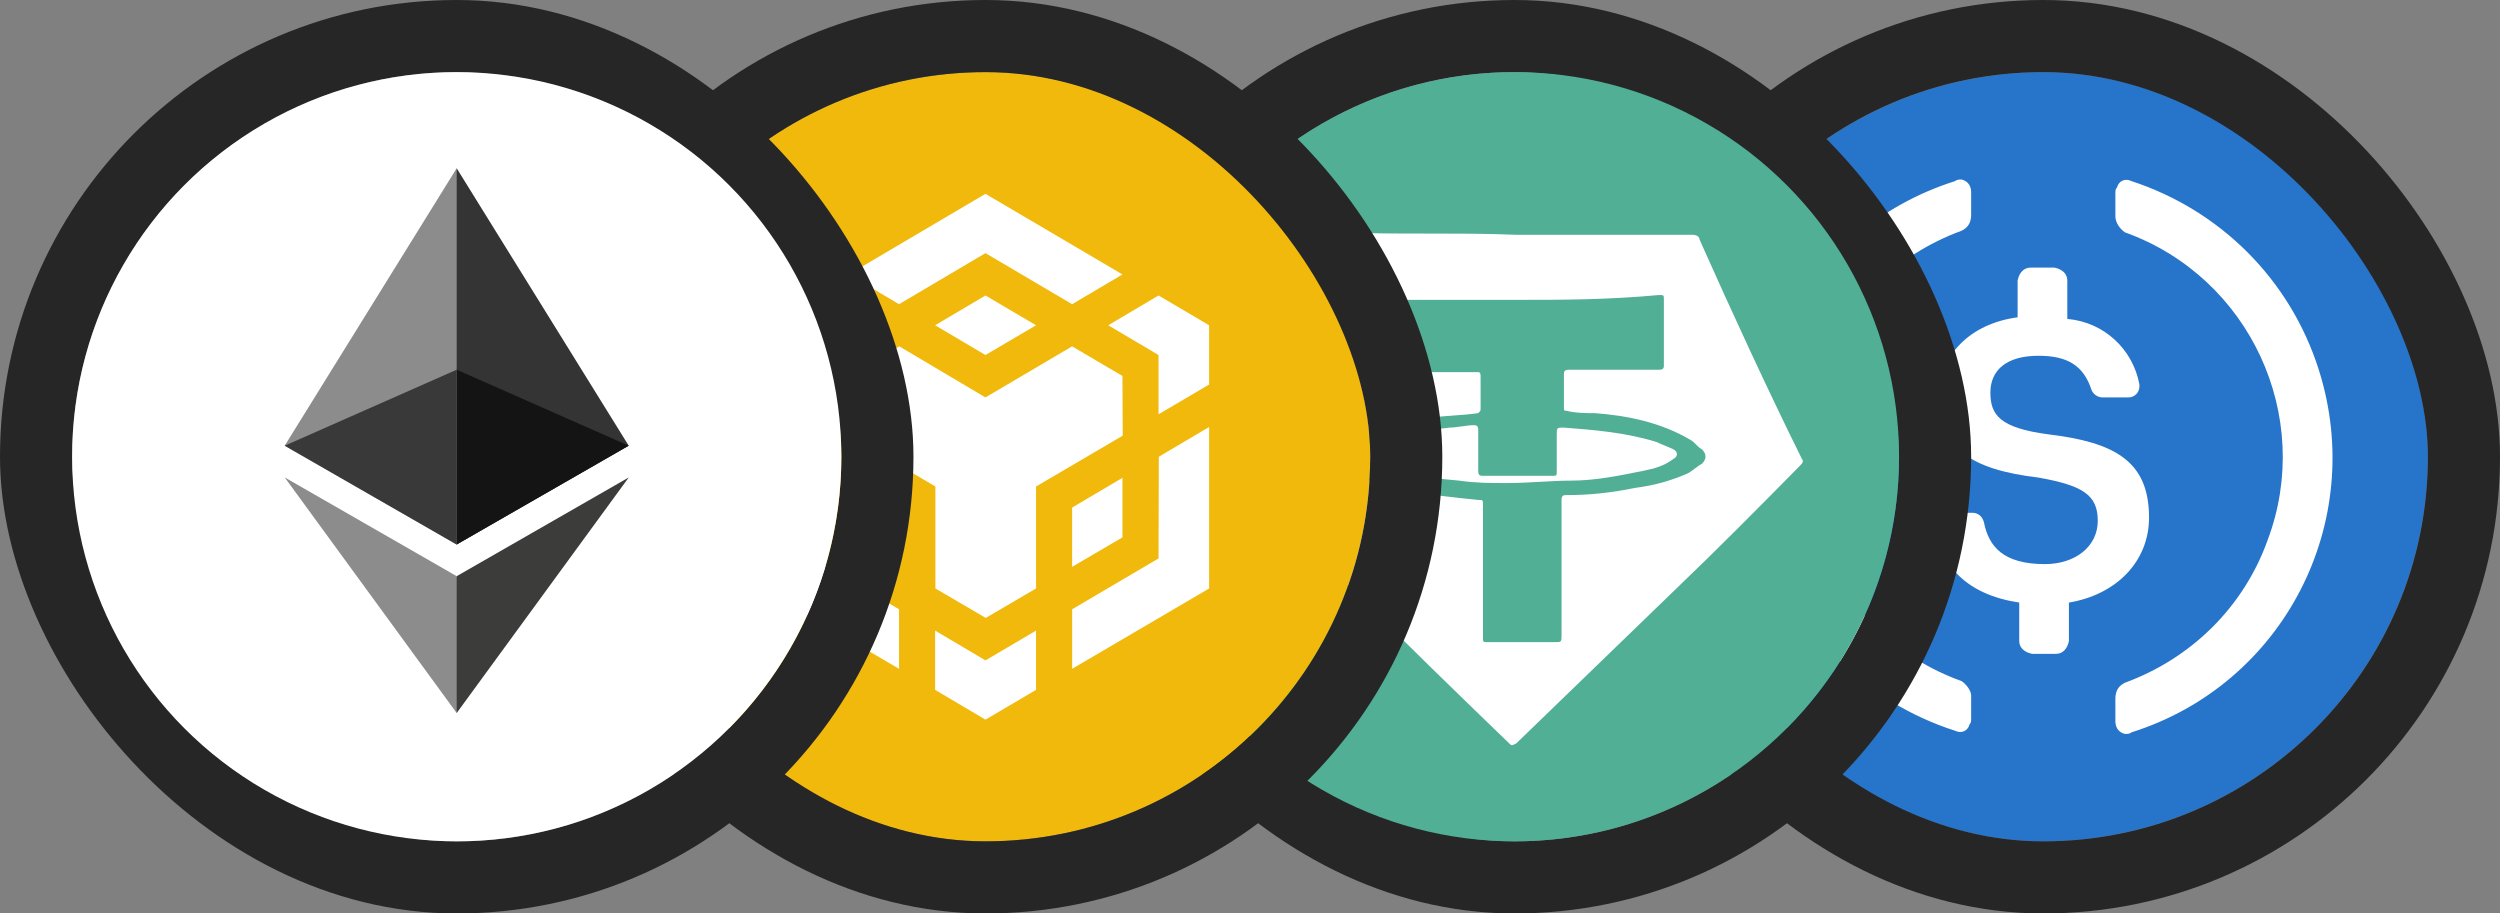
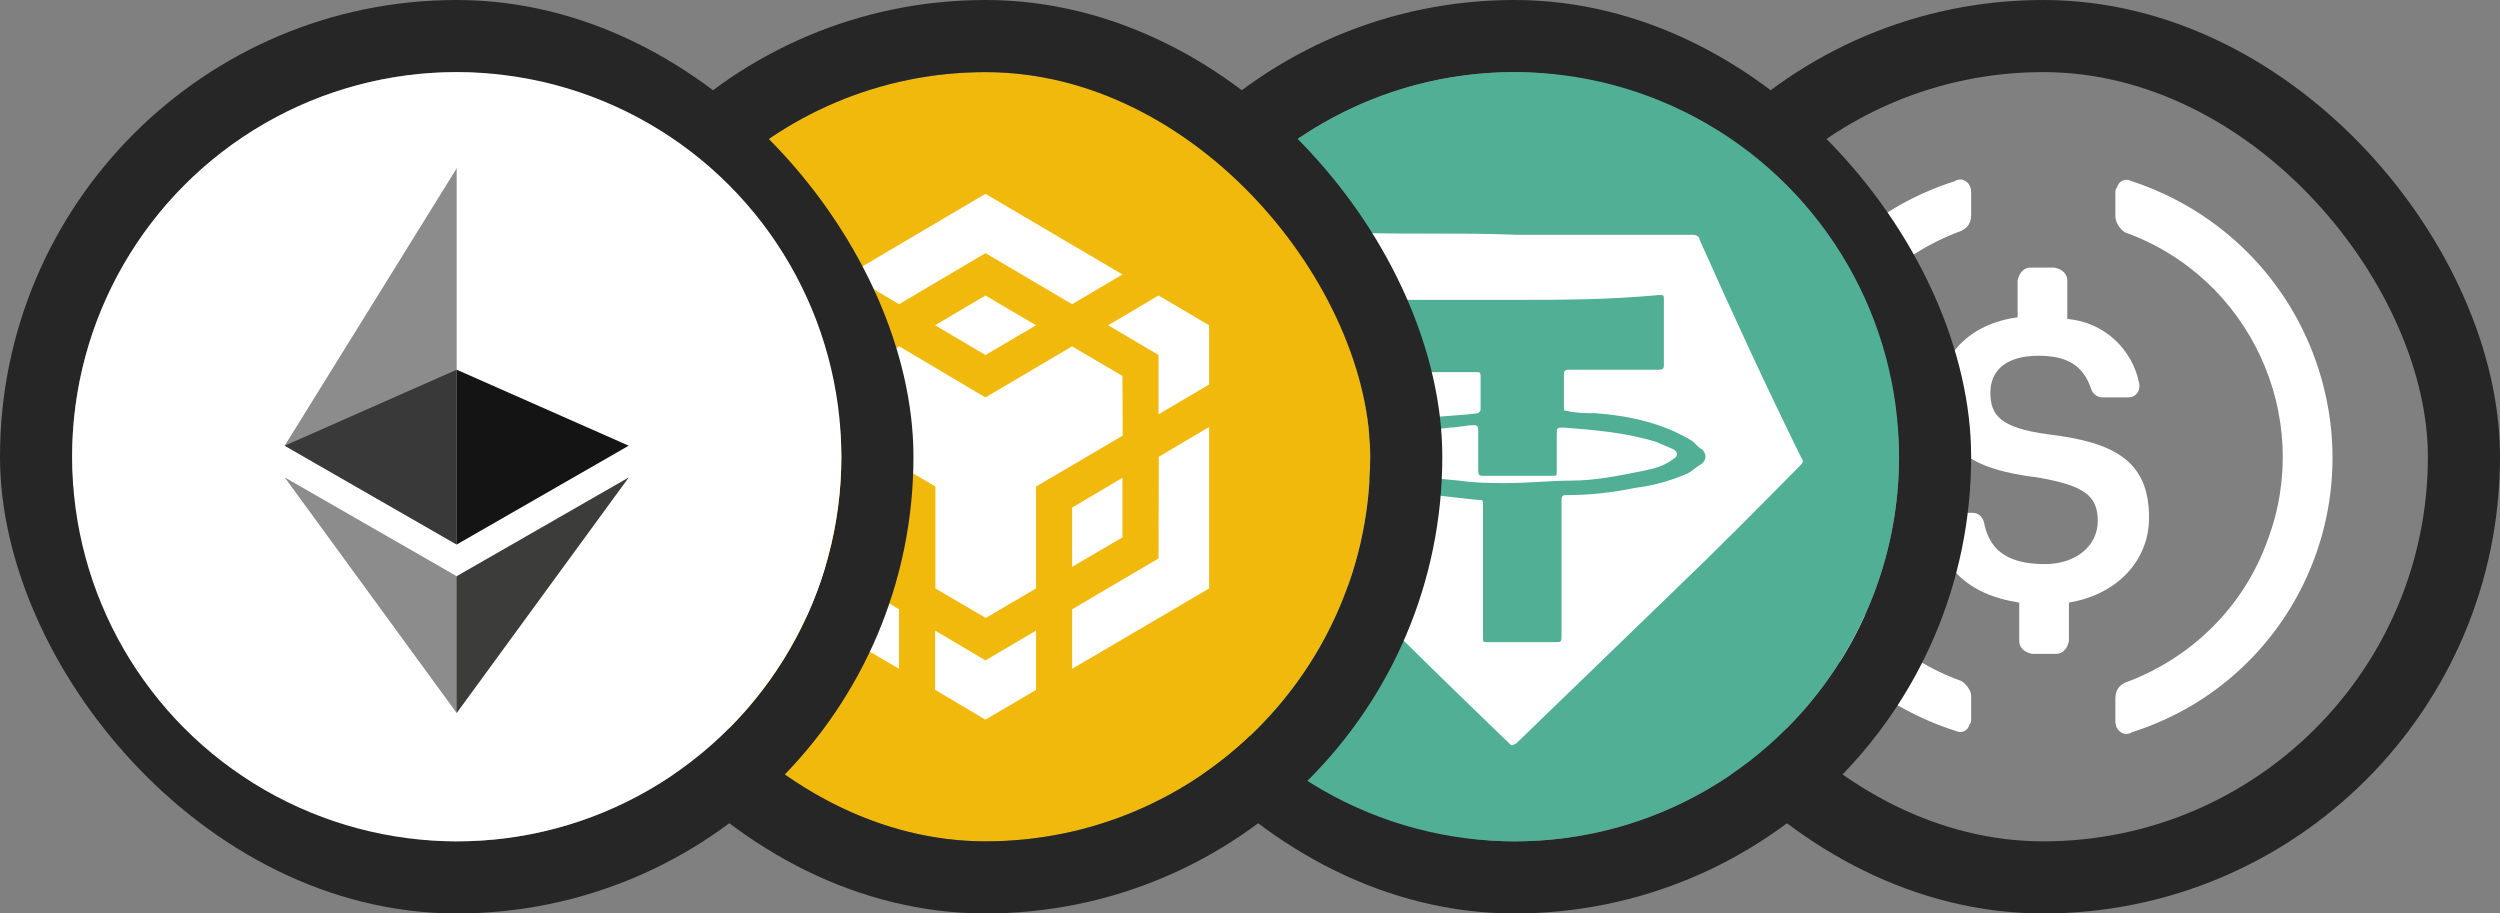
<svg xmlns="http://www.w3.org/2000/svg" width="104" height="38" viewBox="0 0 104 38" fill="none">
  <rect x="0" y="0" width="104" height="38" fill="#808080" stroke="none" />
  <g clip-path="url(#clip0_767_7582)">
-     <circle cx="85" cy="19" r="16" fill="#2775CA" />
-     <path d="M81.6 28.333C76.4 26.467 73.734 20.667 75.667 15.533C76.667 12.733 78.867 10.6 81.6 9.6C81.867 9.467 82 9.267 82 8.933V8C82 7.733 81.867 7.533 81.6 7.467C81.534 7.467 81.4 7.467 81.334 7.533C75 9.533 71.534 16.267 73.534 22.6C74.734 26.333 77.6 29.2 81.334 30.4C81.6 30.533 81.867 30.4 81.934 30.133C82 30.067 82 30 82 29.867V28.933C82 28.733 81.8 28.467 81.6 28.333ZM88.667 7.533C88.4 7.4 88.134 7.533 88.067 7.8C88 7.867 88 7.933 88 8.067V9C88 9.267 88.2 9.533 88.4 9.667C93.6 11.533 96.267 17.333 94.334 22.467C93.334 25.267 91.134 27.4 88.4 28.4C88.134 28.533 88 28.733 88 29.067V30C88 30.267 88.134 30.467 88.4 30.533C88.467 30.533 88.6 30.533 88.667 30.467C95 28.467 98.467 21.733 96.467 15.4C95.267 11.6 92.334 8.733 88.667 7.533Z" fill="white" />
+     <path d="M81.6 28.333C76.4 26.467 73.734 20.667 75.667 15.533C76.667 12.733 78.867 10.6 81.6 9.6C81.867 9.467 82 9.267 82 8.933V8C82 7.733 81.867 7.533 81.6 7.467C81.534 7.467 81.4 7.467 81.334 7.533C75 9.533 71.534 16.267 73.534 22.6C74.734 26.333 77.6 29.2 81.334 30.4C81.6 30.533 81.867 30.4 81.934 30.133C82 30.067 82 30 82 29.867V28.933C82 28.733 81.8 28.467 81.6 28.333ZM88.667 7.533C88.4 7.4 88.134 7.533 88.067 7.8C88 7.867 88 7.933 88 8.067V9C88 9.267 88.2 9.533 88.4 9.667C93.6 11.533 96.267 17.333 94.334 22.467C93.334 25.267 91.134 27.4 88.4 28.4C88.134 28.533 88 28.733 88 29.067V30C88 30.267 88.134 30.467 88.4 30.533C88.467 30.533 88.6 30.533 88.667 30.467C95 28.467 98.467 21.733 96.467 15.4C95.267 11.6 92.334 8.733 88.667 7.533" fill="white" />
    <path d="M89.4 21.533C89.4 19.2 88 18.4 85.2 18.067C83.2 17.8 82.8 17.267 82.8 16.333C82.8 15.4 83.467 14.8 84.8 14.8C86 14.8 86.667 15.2 87 16.2C87.067 16.4 87.267 16.533 87.467 16.533H88.533C88.8 16.533 89 16.333 89 16.067V16C88.733 14.533 87.533 13.4 86 13.267V11.667C86 11.4 85.8 11.2 85.467 11.133H84.467C84.2 11.133 84 11.333 83.933 11.667V13.2C81.933 13.467 80.667 14.8 80.667 16.467C80.667 18.667 82 19.533 84.8 19.867C86.667 20.2 87.267 20.6 87.267 21.667C87.267 22.733 86.333 23.467 85.067 23.467C83.333 23.467 82.733 22.733 82.533 21.733C82.467 21.467 82.267 21.333 82.067 21.333H80.933C80.667 21.333 80.467 21.533 80.467 21.8V21.867C80.733 23.533 81.8 24.733 84 25.067V26.667C84 26.933 84.2 27.133 84.533 27.2H85.533C85.8 27.2 86 27 86.067 26.667V25.067C88.067 24.733 89.4 23.333 89.4 21.533Z" fill="white" />
  </g>
  <rect x="67.5" y="1.5" width="35" height="35" rx="17.5" stroke="#262626" stroke-width="3" />
  <rect x="45.5" y="1.5" width="35" height="35" rx="17.5" stroke="#262626" stroke-width="3" />
  <circle cx="63" cy="19" r="16" fill="#50AF95" />
  <path d="M63.078 9.767C65.554 9.767 67.93 9.767 70.405 9.767C70.603 9.767 70.702 9.867 70.702 9.967C72.088 13.076 73.474 16.084 74.959 19.092C75.058 19.192 74.959 19.293 74.86 19.393C73.177 21.098 71.494 22.802 69.712 24.507C67.534 26.613 65.257 28.819 63.078 30.924C62.88 31.025 62.88 31.025 62.782 30.924C60.603 28.819 58.425 26.713 56.247 24.507C54.564 22.802 52.782 21.098 51.099 19.393C51 19.293 51 19.192 51 19.092C51.693 17.488 52.485 15.984 53.178 14.379C53.871 12.875 54.564 11.471 55.257 9.967C55.356 9.767 55.455 9.666 55.752 9.666C58.227 9.767 60.603 9.666 63.078 9.767ZM63.178 12.474C61.395 12.474 59.514 12.474 57.732 12.474C57.633 12.474 57.633 12.474 57.534 12.474C57.435 12.474 57.435 12.474 57.435 12.574C57.435 13.477 57.435 14.379 57.336 15.382C57.336 15.482 57.336 15.482 57.435 15.482C57.732 15.482 58.029 15.482 58.326 15.482C59.316 15.482 60.306 15.482 61.296 15.482C61.395 15.482 61.395 15.482 61.494 15.482C61.593 15.482 61.593 15.582 61.593 15.683C61.593 16.084 61.593 16.585 61.593 16.986C61.593 17.087 61.593 17.087 61.494 17.187C60.801 17.287 60.108 17.287 59.415 17.387C58.524 17.488 57.633 17.688 56.841 17.989C56.445 18.089 56.148 18.29 55.851 18.49C55.554 18.791 55.554 19.192 55.851 19.393C56.049 19.593 56.247 19.694 56.445 19.794C57.138 20.095 57.831 20.195 58.524 20.396C59.514 20.596 60.504 20.697 61.494 20.797C61.692 20.797 61.692 20.797 61.692 20.997C61.692 22.802 61.692 24.707 61.692 26.512C61.692 26.713 61.692 26.713 61.891 26.713C62.782 26.713 63.772 26.713 64.663 26.713C64.96 26.713 64.96 26.713 64.96 26.412C64.96 24.908 64.96 23.504 64.96 22C64.96 21.599 64.96 21.198 64.96 20.797C64.96 20.596 65.059 20.596 65.158 20.596C66.148 20.596 67.039 20.496 68.029 20.295C68.821 20.195 69.514 19.995 70.207 19.694C70.405 19.593 70.603 19.393 70.801 19.293C70.999 19.092 70.999 18.892 70.801 18.691C70.603 18.591 70.504 18.39 70.306 18.29C69.118 17.588 67.732 17.287 66.346 17.187C65.95 17.187 65.554 17.187 65.158 17.087C65.059 17.087 65.059 17.087 65.059 16.886C65.059 16.485 65.059 15.984 65.059 15.582C65.059 15.482 65.059 15.382 65.257 15.382C65.554 15.382 65.851 15.382 66.148 15.382C67.138 15.382 68.029 15.382 69.019 15.382C69.217 15.382 69.217 15.282 69.217 15.181C69.217 15.081 69.217 15.081 69.217 14.981C69.217 14.179 69.217 13.377 69.217 12.474C69.217 12.273 69.217 12.273 69.019 12.273C66.841 12.474 64.96 12.474 63.178 12.474Z" fill="white" />
  <path d="M62.682 20.095C61.989 20.095 61.395 20.095 60.702 19.994C59.613 19.894 58.425 19.794 57.336 19.393C57.138 19.293 56.94 19.192 56.643 19.092C56.346 18.892 56.346 18.691 56.643 18.591C57.039 18.39 57.435 18.29 57.831 18.19C58.623 17.989 59.415 17.889 60.306 17.788C60.603 17.788 60.999 17.688 61.296 17.688C61.395 17.688 61.494 17.688 61.494 17.889C61.494 18.49 61.494 18.992 61.494 19.593C61.494 19.794 61.593 19.794 61.692 19.794C62.484 19.794 63.276 19.794 63.969 19.794C64.167 19.794 64.365 19.794 64.563 19.794C64.761 19.794 64.761 19.794 64.761 19.593C64.761 19.092 64.761 18.591 64.761 18.089C64.761 17.788 64.761 17.788 65.058 17.788C66.345 17.889 67.632 17.989 68.919 18.39C69.117 18.49 69.414 18.591 69.612 18.691C69.81 18.791 69.81 18.992 69.612 19.092C69.216 19.393 68.82 19.493 68.325 19.593C67.335 19.794 66.345 19.994 65.355 19.994C64.563 19.994 63.573 20.095 62.682 20.095Z" fill="white" />
  <g clip-path="url(#clip1_767_7582)">
    <path fill-rule="evenodd" clip-rule="evenodd" d="M41 3C49.837 3 57 10.163 57 19C57 27.837 49.837 35 41 35C32.163 35 25 27.837 25 19C25 10.163 32.163 3 41 3Z" fill="#F0B90B" />
    <path d="M33.794 19L33.805 23.231L37.4 25.346V27.823L31.701 24.481V17.763L33.794 19ZM33.794 14.769V17.235L31.7 15.996V13.531L33.794 12.292L35.898 13.531L33.794 14.769ZM38.901 13.531L40.995 12.292L43.099 13.531L40.995 14.769L38.901 13.531Z" fill="white" />
    <path d="M35.307 22.354V19.877L37.4 21.115V23.581L35.307 22.354ZM38.901 26.233L40.995 27.472L43.099 26.233V28.699L40.995 29.937L38.901 28.699V26.233ZM46.102 13.531L48.195 12.292L50.299 13.531V15.996L48.195 17.235V14.769L46.102 13.531ZM48.195 23.231L48.207 19L50.3 17.762V24.48L44.602 27.822V25.345L48.195 23.231Z" fill="white" />
    <path d="M46.694 22.354L44.601 23.581V21.115L46.694 19.877V22.354Z" fill="white" />
    <path d="M46.694 15.646L46.705 18.123L43.1 20.238V24.48L41.007 25.706L38.913 24.48V20.238L35.308 18.123V15.646L37.41 14.408L40.994 16.533L44.599 14.408L46.703 15.646H46.694ZM35.307 11.417L40.995 8.063L46.694 11.417L44.6 12.655L40.995 10.53L37.4 12.655L35.307 11.417Z" fill="white" />
  </g>
  <rect x="23.5" y="1.5" width="35" height="35" rx="17.5" stroke="#262626" stroke-width="3" />
  <rect x="1.5" y="1.5" width="35" height="35" rx="17.5" stroke="#262626" stroke-width="3" />
  <circle cx="19" cy="19" r="16" fill="white" />
-   <path d="M18.998 7L18.842 7.516V22.501L18.998 22.652L26.154 18.541L18.998 7Z" fill="#343434" />
  <path d="M18.998 7L11.843 18.541L18.998 22.652V15.38V7Z" fill="#8C8C8C" />
  <path d="M18.998 23.969L18.91 24.074V29.412L18.998 29.662L26.158 19.86L18.998 23.969Z" fill="#3C3C3B" />
  <path d="M18.998 29.662V23.969L11.843 19.86L18.998 29.662Z" fill="#8C8C8C" />
  <path d="M18.998 22.652L26.154 18.541L18.998 15.38V22.652Z" fill="#141414" />
  <path d="M11.843 18.541L18.998 22.652V15.38L11.843 18.541Z" fill="#393939" />
  <defs>
    <clipPath id="clip0_767_7582">
      <rect x="69" y="3" width="32" height="32" rx="16" fill="white" />
    </clipPath>
    <clipPath id="clip1_767_7582">
      <rect x="25" y="3" width="32" height="32" rx="16" fill="white" />
    </clipPath>
  </defs>
</svg>